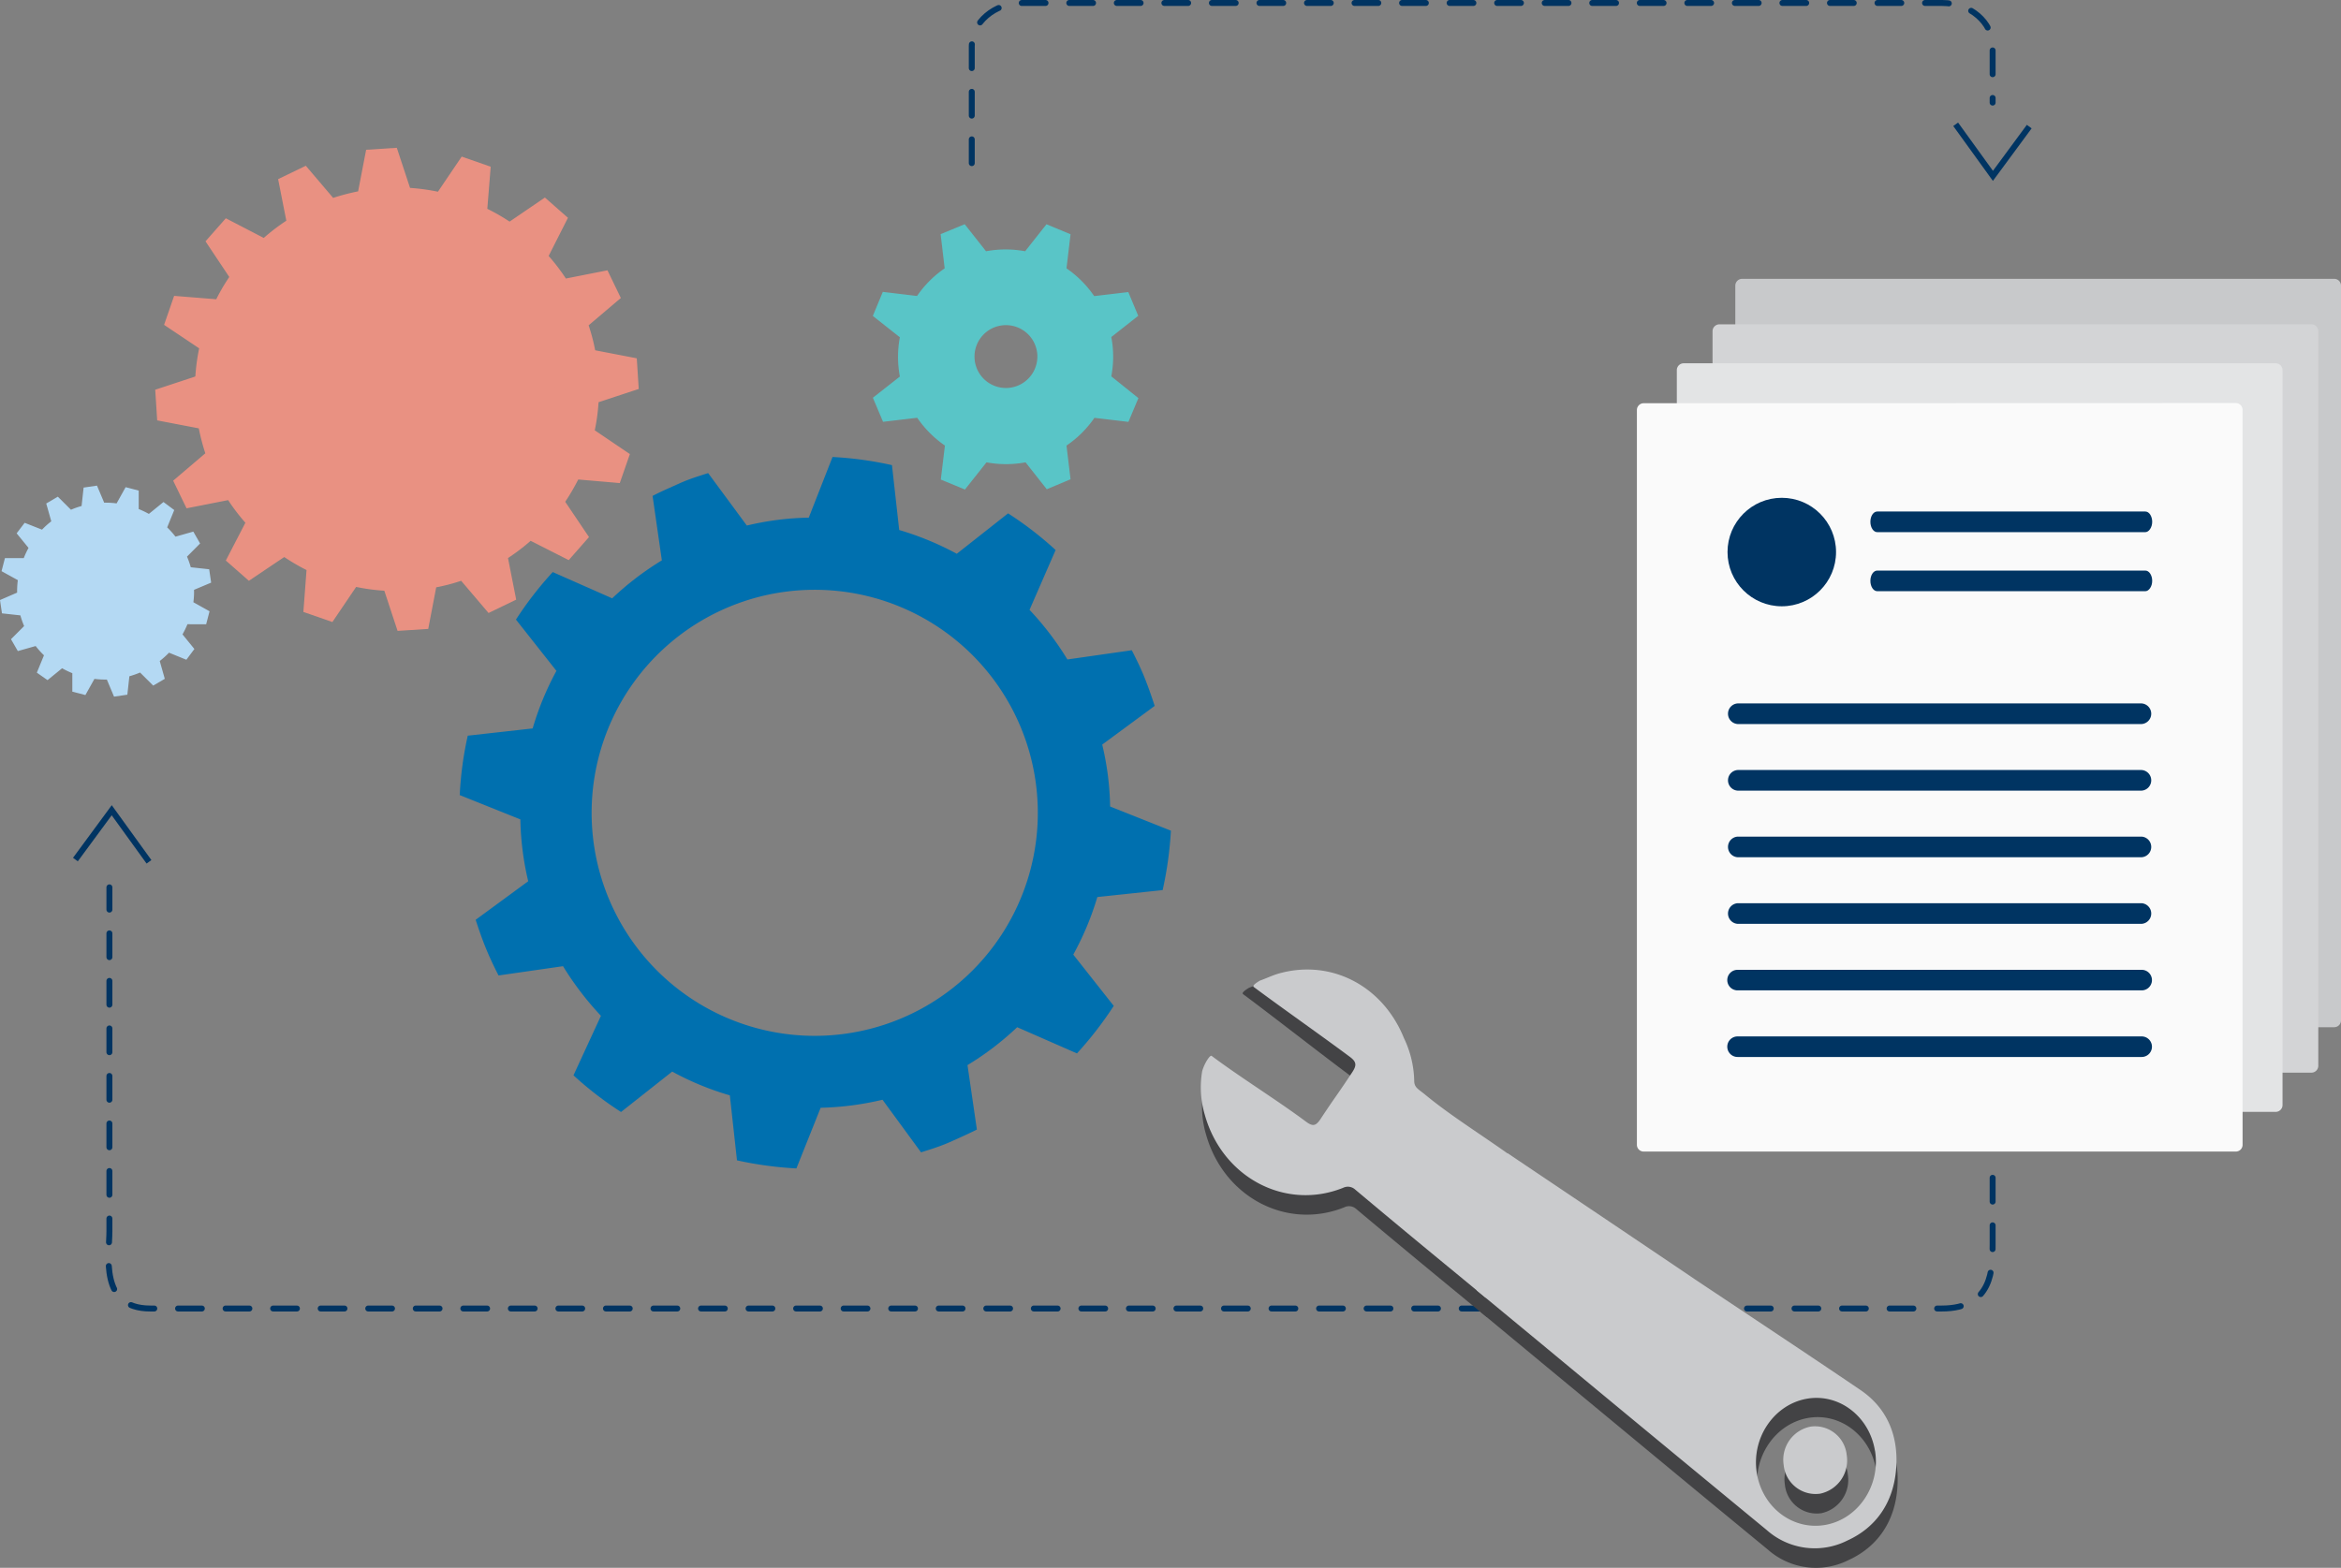
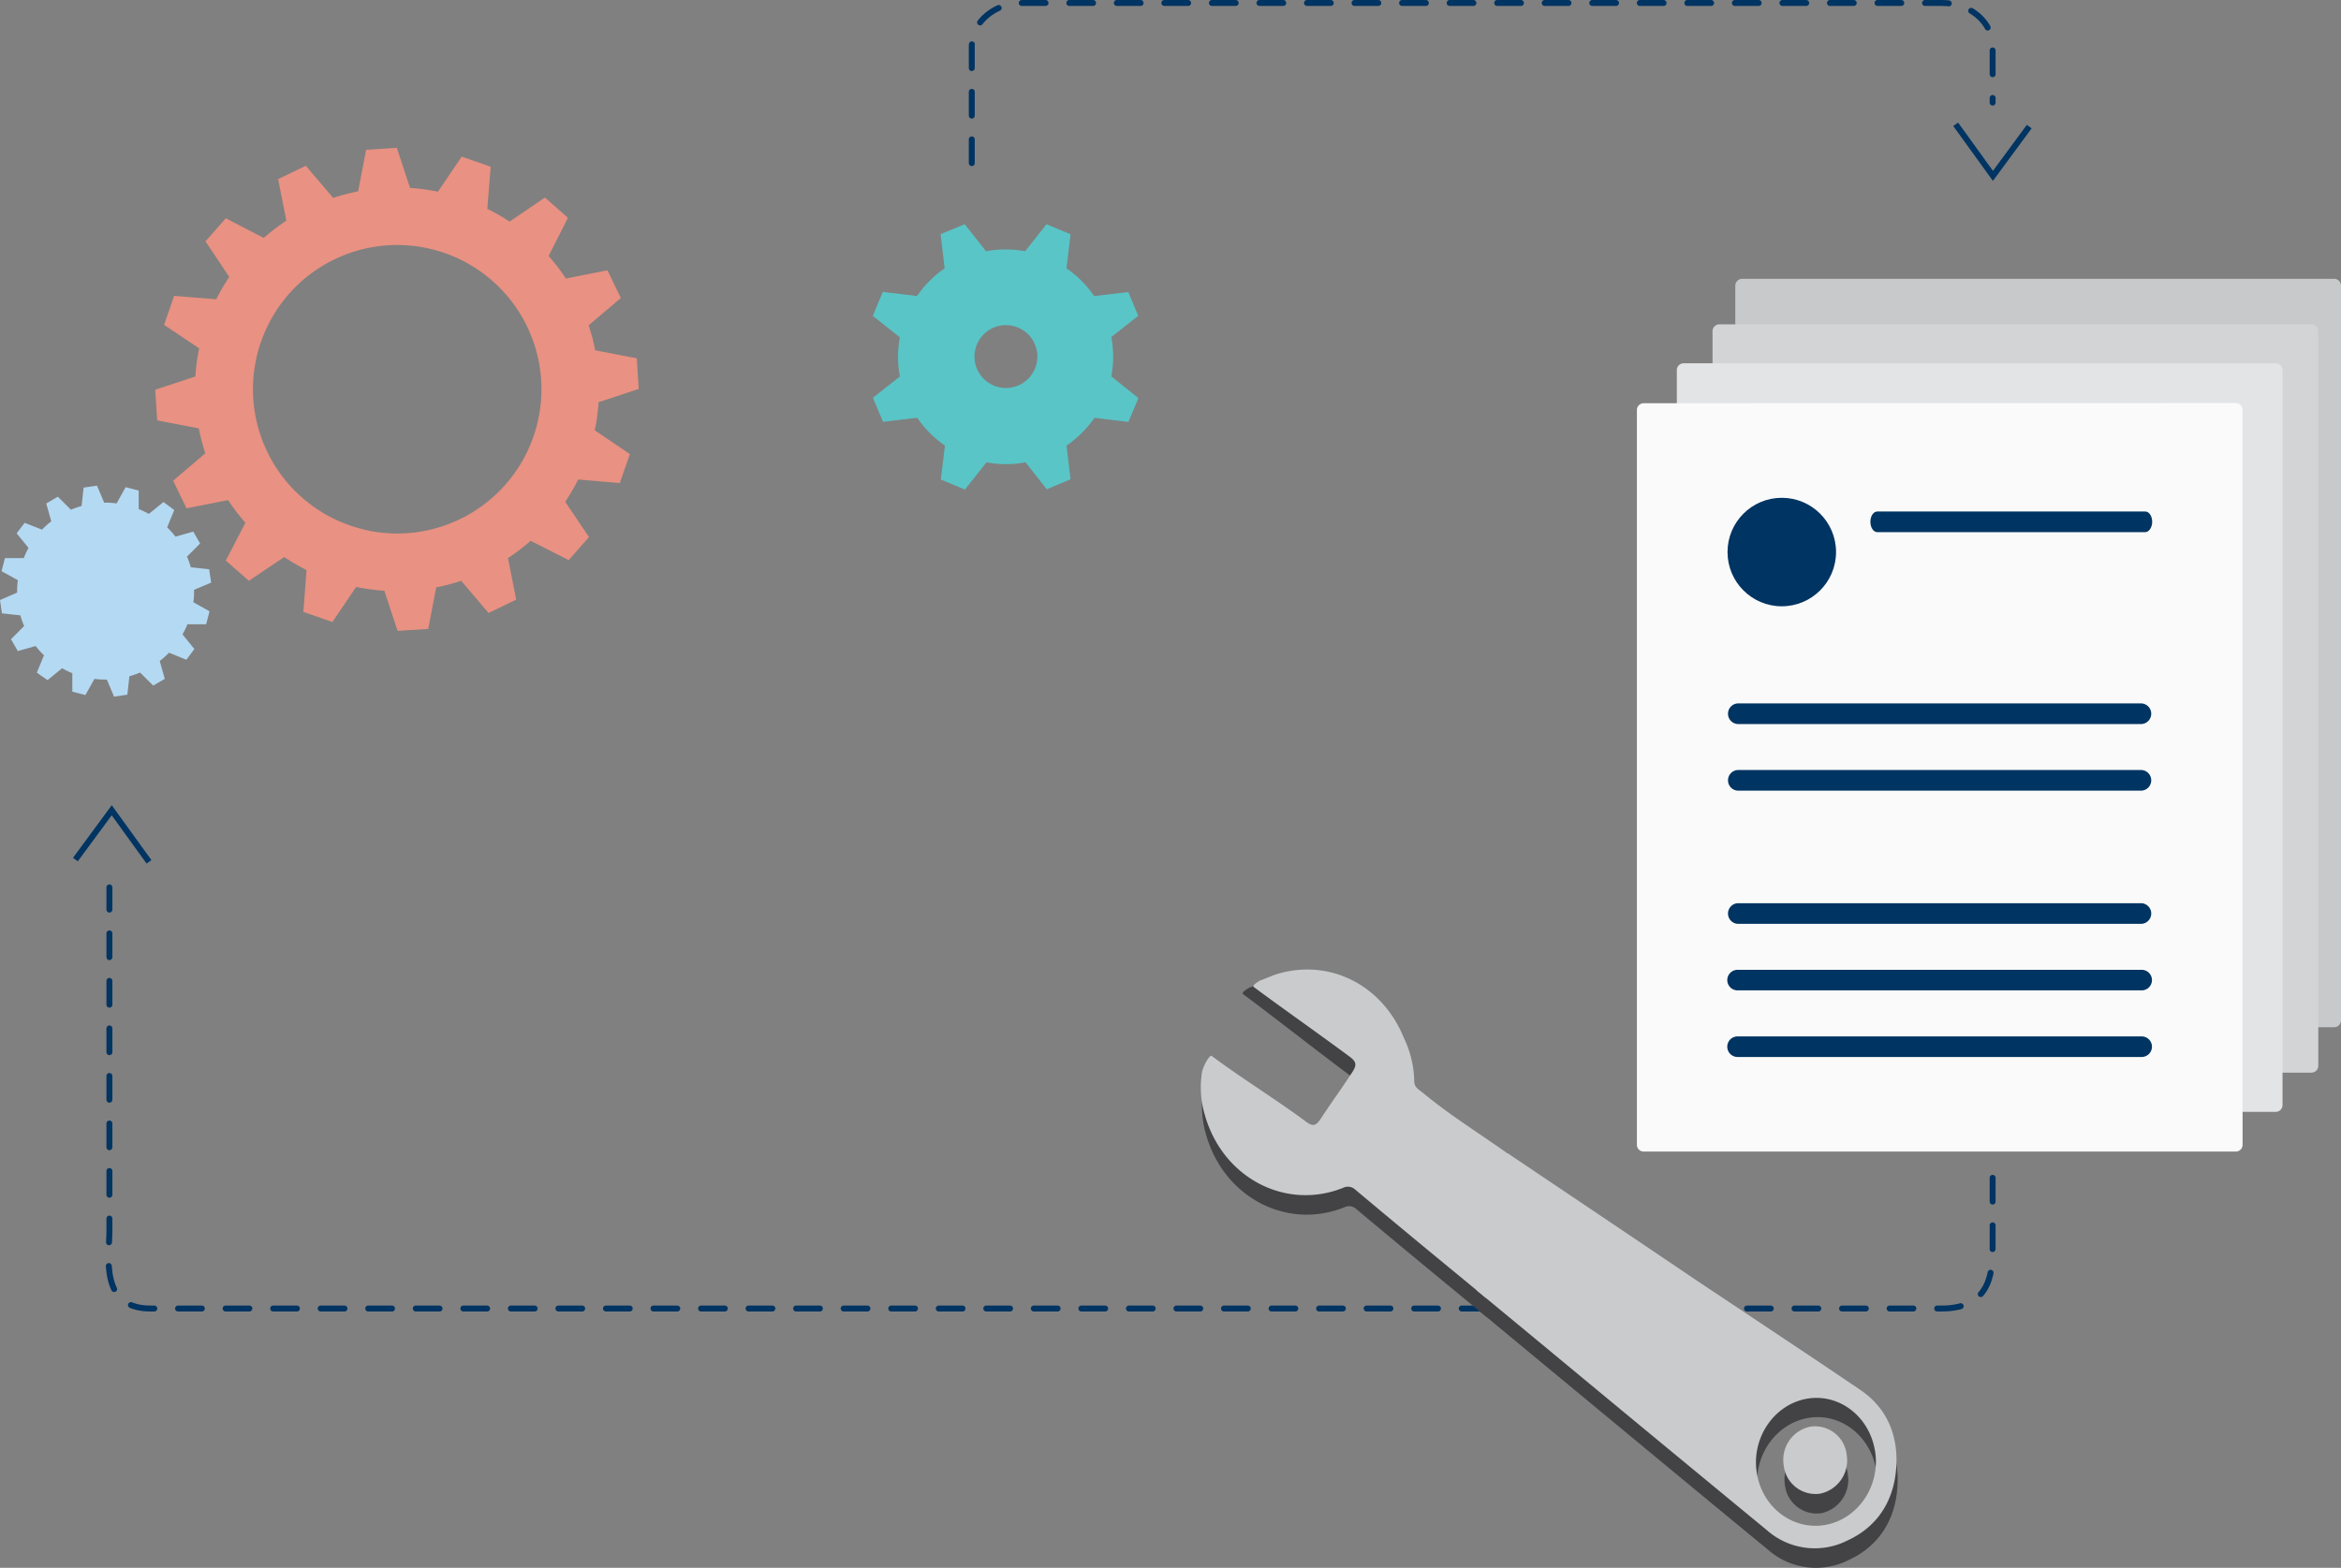
<svg xmlns="http://www.w3.org/2000/svg" viewBox="0 0 393.92 263.89">
  <rect x="0" y="0" width="393.92" height="263.89" fill="#808080" stroke="none" />
  <defs>
    <style>.cls-1{fill:#c8c9cb;}.cls-2{fill:#d3d4d6;}.cls-3{fill:#e3e4e5;}.cls-4{fill:#fafafa;}.cls-5{fill:#003462;}.cls-11,.cls-6{fill:none;stroke:#003462;stroke-miterlimit:10;}.cls-6{stroke-linecap:round;stroke-dasharray:4;}.cls-7{fill:#b4d9f3;}.cls-8{fill:#0070af;}.cls-9{fill:#e99182;}.cls-10{fill:#59c5c7;}.cls-12{fill:#434345;}.cls-13{fill:#cacbcd;}</style>
  </defs>
  <g id="Layer_2" data-name="Layer 2">
    <g id="Layer_1-2" data-name="Layer 1">
      <path class="cls-1" d="M293.15,46.93A1.16,1.16,0,0,0,292,48.09V171.74a1.16,1.16,0,0,0,1.15,1.16h99.62a1.15,1.15,0,0,0,1.15-1.16V48.09a1.15,1.15,0,0,0-1.15-1.16Z" />
      <path class="cls-2" d="M289.33,54.59a1.16,1.16,0,0,0-1.16,1.15V179.4a1.16,1.16,0,0,0,1.16,1.15h99.61a1.16,1.16,0,0,0,1.16-1.15V55.74a1.16,1.16,0,0,0-1.16-1.15Z" />
      <path class="cls-3" d="M283.31,61.15a1.15,1.15,0,0,0-1.15,1.16V186a1.15,1.15,0,0,0,1.15,1.15h99.62a1.15,1.15,0,0,0,1.15-1.15V62.31a1.15,1.15,0,0,0-1.15-1.16Z" />
      <path class="cls-4" d="M276.59,67.87A1.15,1.15,0,0,0,275.44,69V192.68a1.14,1.14,0,0,0,1.15,1.15h99.62a1.14,1.14,0,0,0,1.15-1.15V69a1.15,1.15,0,0,0-1.15-1.16Z" />
      <path class="cls-5" d="M360.38,121.87h-68a1.74,1.74,0,0,1,0-3.47h68a1.74,1.74,0,0,1,0,3.47Z" />
      <path class="cls-5" d="M361,89.57H315.88c-.64,0-1.15-.78-1.15-1.74s.51-1.73,1.15-1.73H361c.63,0,1.15.78,1.15,1.73S361.59,89.57,361,89.57Z" />
-       <path class="cls-5" d="M361,99.51H315.88c-.64,0-1.15-.78-1.15-1.74s.51-1.73,1.15-1.73H361c.63,0,1.15.77,1.15,1.73S361.59,99.51,361,99.51Z" />
-       <path class="cls-5" d="M360.38,133.08h-68a1.74,1.74,0,0,1,0-3.47h68a1.74,1.74,0,0,1,0,3.47Z" />
-       <path class="cls-5" d="M360.38,144.29h-68a1.74,1.74,0,0,1,0-3.47h68a1.74,1.74,0,0,1,0,3.47Z" />
+       <path class="cls-5" d="M360.38,133.08h-68a1.74,1.74,0,0,1,0-3.47h68a1.74,1.74,0,0,1,0,3.47" />
      <path class="cls-5" d="M360.38,155.5h-68a1.74,1.74,0,0,1,0-3.47h68a1.74,1.74,0,0,1,0,3.47Z" />
      <path class="cls-5" d="M360.38,166.7h-68a1.73,1.73,0,0,1,0-3.46h68a1.73,1.73,0,1,1,0,3.46Z" />
      <path class="cls-5" d="M360.38,177.91h-68a1.73,1.73,0,0,1,0-3.46h68a1.73,1.73,0,0,1,0,3.46Z" />
      <circle class="cls-5" cx="299.82" cy="92.92" r="9.13" />
      <path class="cls-6" d="M335.3,198.25v11.24c0,4,.07,10.76-8.57,10.76H25.29c-8.64,0-6.88-9-6.88-13.05V149.36" />
      <path class="cls-6" d="M163.52,27.46V7.77c0-4,3.8-7.27,8.49-7.27H326.82c4.69,0,8.48,3.25,8.48,7.27v9.5" />
      <path class="cls-7" d="M34.69,105.08l.57-2.19-2.72-1.52a13.25,13.25,0,0,0,.11-2.09l2.88-1.21-.33-2.25-3.1-.34a14.07,14.07,0,0,0-.63-1.79l2.2-2.21-1.14-2-3,.85a14.72,14.72,0,0,0-1.4-1.56l1.19-2.92-1.81-1.35-2.46,2a16.72,16.72,0,0,0-1.71-.82V82.58L21.14,82l-1.52,2.73a14.57,14.57,0,0,0-2.09-.12l-1.21-2.87-2.25.33-.34,3.1a14.07,14.07,0,0,0-1.79.63L9.73,83.6,7.78,84.75l.85,3a13.7,13.7,0,0,0-1.56,1.4L4.15,88,2.8,89.77l2,2.45A15.07,15.07,0,0,0,4,93.94H.83l-.57,2.2L3,97.65a14.79,14.79,0,0,0-.12,2.1L0,101l.33,2.24,3.1.34a14.78,14.78,0,0,0,.63,1.8l-2.21,2.21,1.15,2,3-.85a13.7,13.7,0,0,0,1.4,1.56l-1.2,2.92L8,114.48l2.45-2a15.07,15.07,0,0,0,1.72.83v3.11l2.2.57,1.52-2.72a14.56,14.56,0,0,0,2.09.11l1.21,2.88,2.24-.33.34-3.1a14.78,14.78,0,0,0,1.8-.63l2.21,2.2,1.95-1.14-.85-3a14.72,14.72,0,0,0,1.56-1.4l2.92,1.19,1.35-1.81-2-2.46a14.94,14.94,0,0,0,.83-1.71Zm-13.89,2.3a8.44,8.44,0,1,1,4.83-10.91A8.44,8.44,0,0,1,20.8,107.38Z" />
      <circle class="cls-7" cx="17.24" cy="98.79" r="12.61" transform="translate(-82.87 92.95) rotate(-76.76)" />
-       <path class="cls-8" d="M195.64,149.82a61.81,61.81,0,0,0,1.39-10l-10.23-4.07a47.91,47.91,0,0,0-1.33-10.42l8.83-6.51c-.52-1.6-1.07-3.17-1.7-4.75s-1.39-3.12-2.15-4.62L179.61,111a50.32,50.32,0,0,0-6.37-8.35l4.39-10.07a58.6,58.6,0,0,0-8-6.17L161,93.21a50.24,50.24,0,0,0-9.69-4l-1.22-10.92a60.18,60.18,0,0,0-10-1.37l-4,10.21a48.22,48.22,0,0,0-10.42,1.33l-6.51-8.83c-1.59.51-3.2,1-4.77,1.71s-3.1,1.36-4.58,2.13l1.56,10.85a49.85,49.85,0,0,0-8.36,6.39l-10-4.42a59.37,59.37,0,0,0-6.19,8l6.81,8.63a49.16,49.16,0,0,0-4,9.69l-10.92,1.22a58.29,58.29,0,0,0-1.35,10l10.2,4.09a49,49,0,0,0,1.32,10.41l-8.84,6.49c.52,1.6,1.07,3.2,1.71,4.77s1.38,3.12,2.14,4.6l10.85-1.56a51.19,51.19,0,0,0,6.38,8.35L96.5,181a58.69,58.69,0,0,0,8,6.17l8.61-6.8a48.17,48.17,0,0,0,9.7,4l1.2,10.94a61.52,61.52,0,0,0,10,1.36l4.08-10.21a49.61,49.61,0,0,0,10.41-1.35l6.48,8.85c1.63-.51,3.22-1,4.8-1.7s3.1-1.38,4.6-2.13l-1.58-10.85a49,49,0,0,0,8.36-6.38l10.06,4.41a61.51,61.51,0,0,0,6.19-8l-6.81-8.63a49,49,0,0,0,4.05-9.69Zm-60.14,24.5a37.54,37.54,0,1,1,39.1-35.92A37.54,37.54,0,0,1,135.5,174.32Z" />
      <path class="cls-9" d="M104.29,81.31l1.7-4.88-5.91-4a33,33,0,0,0,.64-4.73l6.76-2.23-.33-5.16-7-1.35a32.44,32.44,0,0,0-1.1-4.2l5.42-4.6-2.25-4.66-7,1.38a33.78,33.78,0,0,0-2.9-3.8l3.25-6.42-3.88-3.41-5.94,4.05A33,33,0,0,0,82,35.15l.57-7.09-4.88-1.7-4,5.91A34.24,34.24,0,0,0,69,31.63l-2.23-6.75-5.16.33-1.35,7a36,36,0,0,0-4.2,1.1l-4.6-5.41-4.66,2.25,1.38,7a33.78,33.78,0,0,0-3.8,2.9L38,36.74l-3.42,3.88,4,6a32.14,32.14,0,0,0-2.19,3.75l-7.09-.57-1.69,4.88,5.9,3.95a34.59,34.59,0,0,0-.64,4.74l-6.75,2.23.33,5.16,7,1.34a36,36,0,0,0,1.1,4.2l-5.41,4.61,2.25,4.65,7-1.38a33.89,33.89,0,0,0,2.9,3.81L38,94.35l3.88,3.41,5.95-4a35.25,35.25,0,0,0,3.75,2.19L51.05,103l4.88,1.7,4-5.91a33.11,33.11,0,0,0,4.74.64l2.23,6.76,5.16-.33,1.34-7a32.44,32.44,0,0,0,4.2-1.1l4.61,5.42,4.65-2.25-1.38-7a33.89,33.89,0,0,0,3.81-2.9l6.41,3.25,3.41-3.88-4-5.94a36.27,36.27,0,0,0,2.19-3.75Zm-42.21,8a24.27,24.27,0,1,1,28.55-19A24.27,24.27,0,0,1,62.08,89.33Z" />
-       <circle class="cls-9" cx="66.6" cy="66.18" r="27.57" transform="translate(-13.11 115.8) rotate(-76.72)" />
      <path class="cls-9" d="M66.6,39.47A26.71,26.71,0,1,1,39.9,66.18,26.71,26.71,0,0,1,66.6,39.47m0-1.72a28.42,28.42,0,1,0,20.11,8.32A28.24,28.24,0,0,0,66.6,37.75Z" />
      <path class="cls-10" d="M187,56.73l4.53-3.57-1.67-4-5.74.68a18,18,0,0,0-4.66-4.67l.68-5.74-4.05-1.68-3.59,4.54a18,18,0,0,0-6.58,0l-3.59-4.55-4.05,1.67.68,5.76a17.88,17.88,0,0,0-4.65,4.65l-5.76-.69-1.68,4.05,4.55,3.59a17.91,17.91,0,0,0,0,6.61l-4.54,3.57L148.59,71l5.75-.68A18.19,18.19,0,0,0,159,75l-.69,5.72,4.06,1.68L166,77.82a17.92,17.92,0,0,0,6.57,0l3.57,4.53,4-1.68L179.46,75a18,18,0,0,0,4.7-4.67l5.72.68,1.68-4L187,63.35A17.76,17.76,0,0,0,187,56.73ZM169.55,65.3a5.29,5.29,0,1,1,5-5.59A5.3,5.3,0,0,1,169.55,65.3Z" />
      <polyline class="cls-11" points="12.69 144.68 18.8 136.38 25.07 145.06" />
      <polyline class="cls-11" points="341.46 21.31 335.35 29.6 329.08 20.92" />
      <g id="bu40kp">
        <path class="cls-12" d="M253.93,197.44c1.79,1.19,29.75,20,31.47,21.18,9.26,6.19,18.55,12.32,27.77,18.58,4.47,3,6.5,7.61,6.1,13.21s-3.25,9.91-8.21,12.18a12.2,12.2,0,0,1-13.58-1.76c-12.69-10.43-25.33-20.94-38-31.41-.12-.11-10.7-8.85-10.82-9,3.19-4.82-3.53-15.34-.34-20.17m67.38,47.19c-.95-5.86-6.16-9.78-11.61-8.74s-9.23,6.64-8.28,12.5,6.18,9.74,11.65,8.7S316.65,253.31,315.71,247.48Z" />
        <path class="cls-12" d="M250.2,221.72l-4.95-4.08q-8.52-7-17-14.11a1.8,1.8,0,0,0-2.06-.31c-9.69,3.87-20.28-1.71-23.25-12.26a16.38,16.38,0,0,1-.45-7.36c.38-1.35,1.33-2.78,1.58-2.59,4.92,3.68,10.95,7.4,15.88,11.07,1.16.86,1.68.76,2.49-.47,2.68-4.07,2.62-3.78,5.31-7.85.8-1.22.68-1.78-.45-2.63-5-3.71-13.13-10.09-18.12-13.79-.27-.21.19-.58,1-1.08,1.09-.39,2.15-.9,3.26-1.21,8.74-2.45,19.44,4.14,23,12.94a17.46,17.46,0,0,1,1.74,7.21c0,1.16.7,1.4,1.84,2.34,4.44,3.68,10.16,7.18,14.91,10.64.24.17-1.07-.64-.7-.44-.66,1-1.26,1.85-1.85,2.74a1.78,1.78,0,0,0,.39,2.39q3,2.26,6,4.5a2.86,2.86,0,0,0,.64.31Z" />
        <path class="cls-12" d="M310.93,248.16a5.73,5.73,0,0,1-4.44,6.54,5.39,5.39,0,0,1-6.15-4.83,5.69,5.69,0,0,1,4.58-6.47A5.36,5.36,0,0,1,310.93,248.16Z" />
      </g>
      <g id="bu40kp-2" data-name="bu40kp">
        <path class="cls-13" d="M253.74,194.15c1.79,1.19,29.75,20,31.47,21.19,9.26,6.18,18.55,12.32,27.77,18.57,4.47,3,6.5,7.61,6.09,13.22s-3.24,9.91-8.21,12.17a12.16,12.16,0,0,1-13.57-1.76q-19-15.65-38-31.41c-.12-.1-10.7-8.84-10.82-8.95,3.18-4.83-3.54-15.34-.34-20.18m67.37,47.2c-.95-5.86-6.15-9.78-11.6-8.74s-9.23,6.63-8.28,12.5,6.18,9.73,11.65,8.69S316.46,250,315.51,244.2Z" />
        <path class="cls-13" d="M250,218.44l-4.95-4.09q-8.53-7-17-14.11a1.82,1.82,0,0,0-2.06-.3c-9.69,3.87-20.28-1.72-23.25-12.27a16.24,16.24,0,0,1-.45-7.36c.37-1.35,1.33-2.78,1.58-2.59,4.92,3.68,10.95,7.4,15.88,11.07,1.15.86,1.67.76,2.48-.47,2.69-4.07,2.63-3.77,5.32-7.85.8-1.22.68-1.78-.46-2.62-5-3.72-11.12-8-16.11-11.71-.27-.2.19-.58,1-1.07,1.09-.39,2.15-.91,3.25-1.22,8.75-2.44,17.44,2.06,21,10.86a17.37,17.37,0,0,1,1.74,7.2c0,1.16.7,1.4,1.84,2.34,4.44,3.68,10.16,7.18,14.91,10.65.23.17-1.07-.65-.7-.45-.66,1-1.26,1.85-1.85,2.74a1.79,1.79,0,0,0,.38,2.39l6.05,4.51a4.19,4.19,0,0,0,.65.31Z" />
        <path class="cls-13" d="M310.74,244.87a5.72,5.72,0,0,1-4.44,6.54,5.39,5.39,0,0,1-6.16-4.82,5.68,5.68,0,0,1,4.58-6.47A5.36,5.36,0,0,1,310.74,244.87Z" />
      </g>
    </g>
  </g>
</svg>